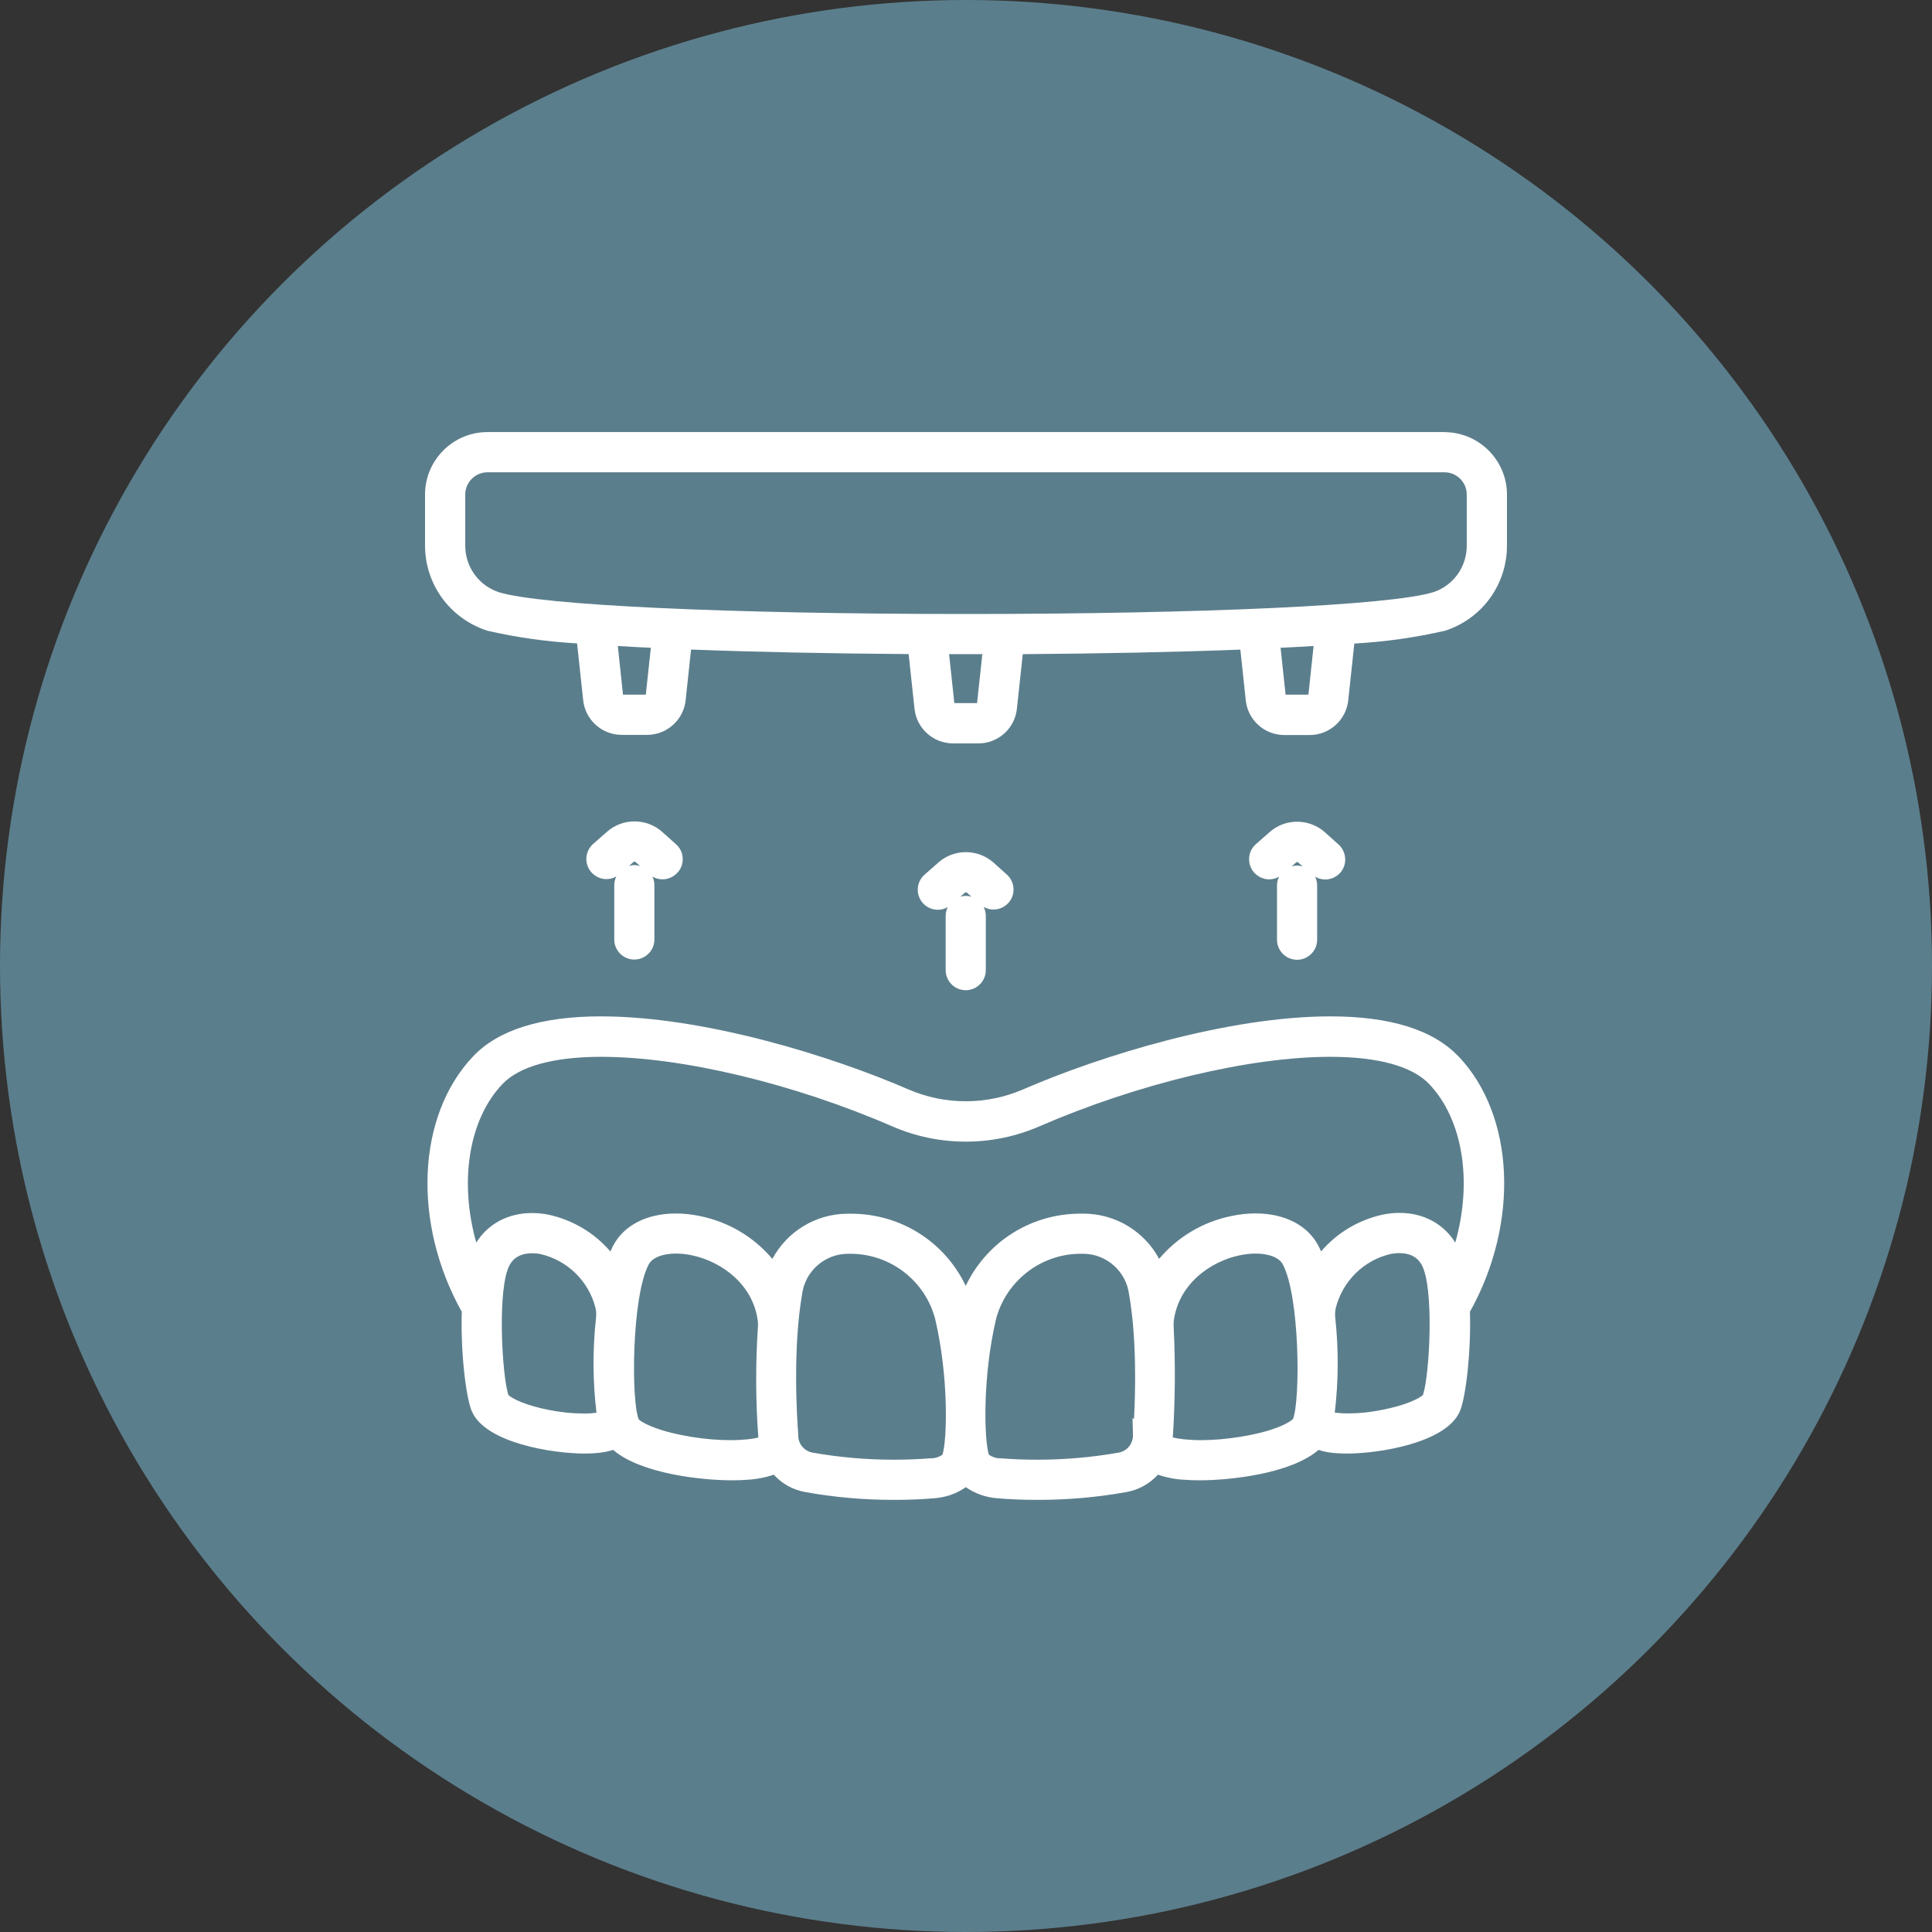
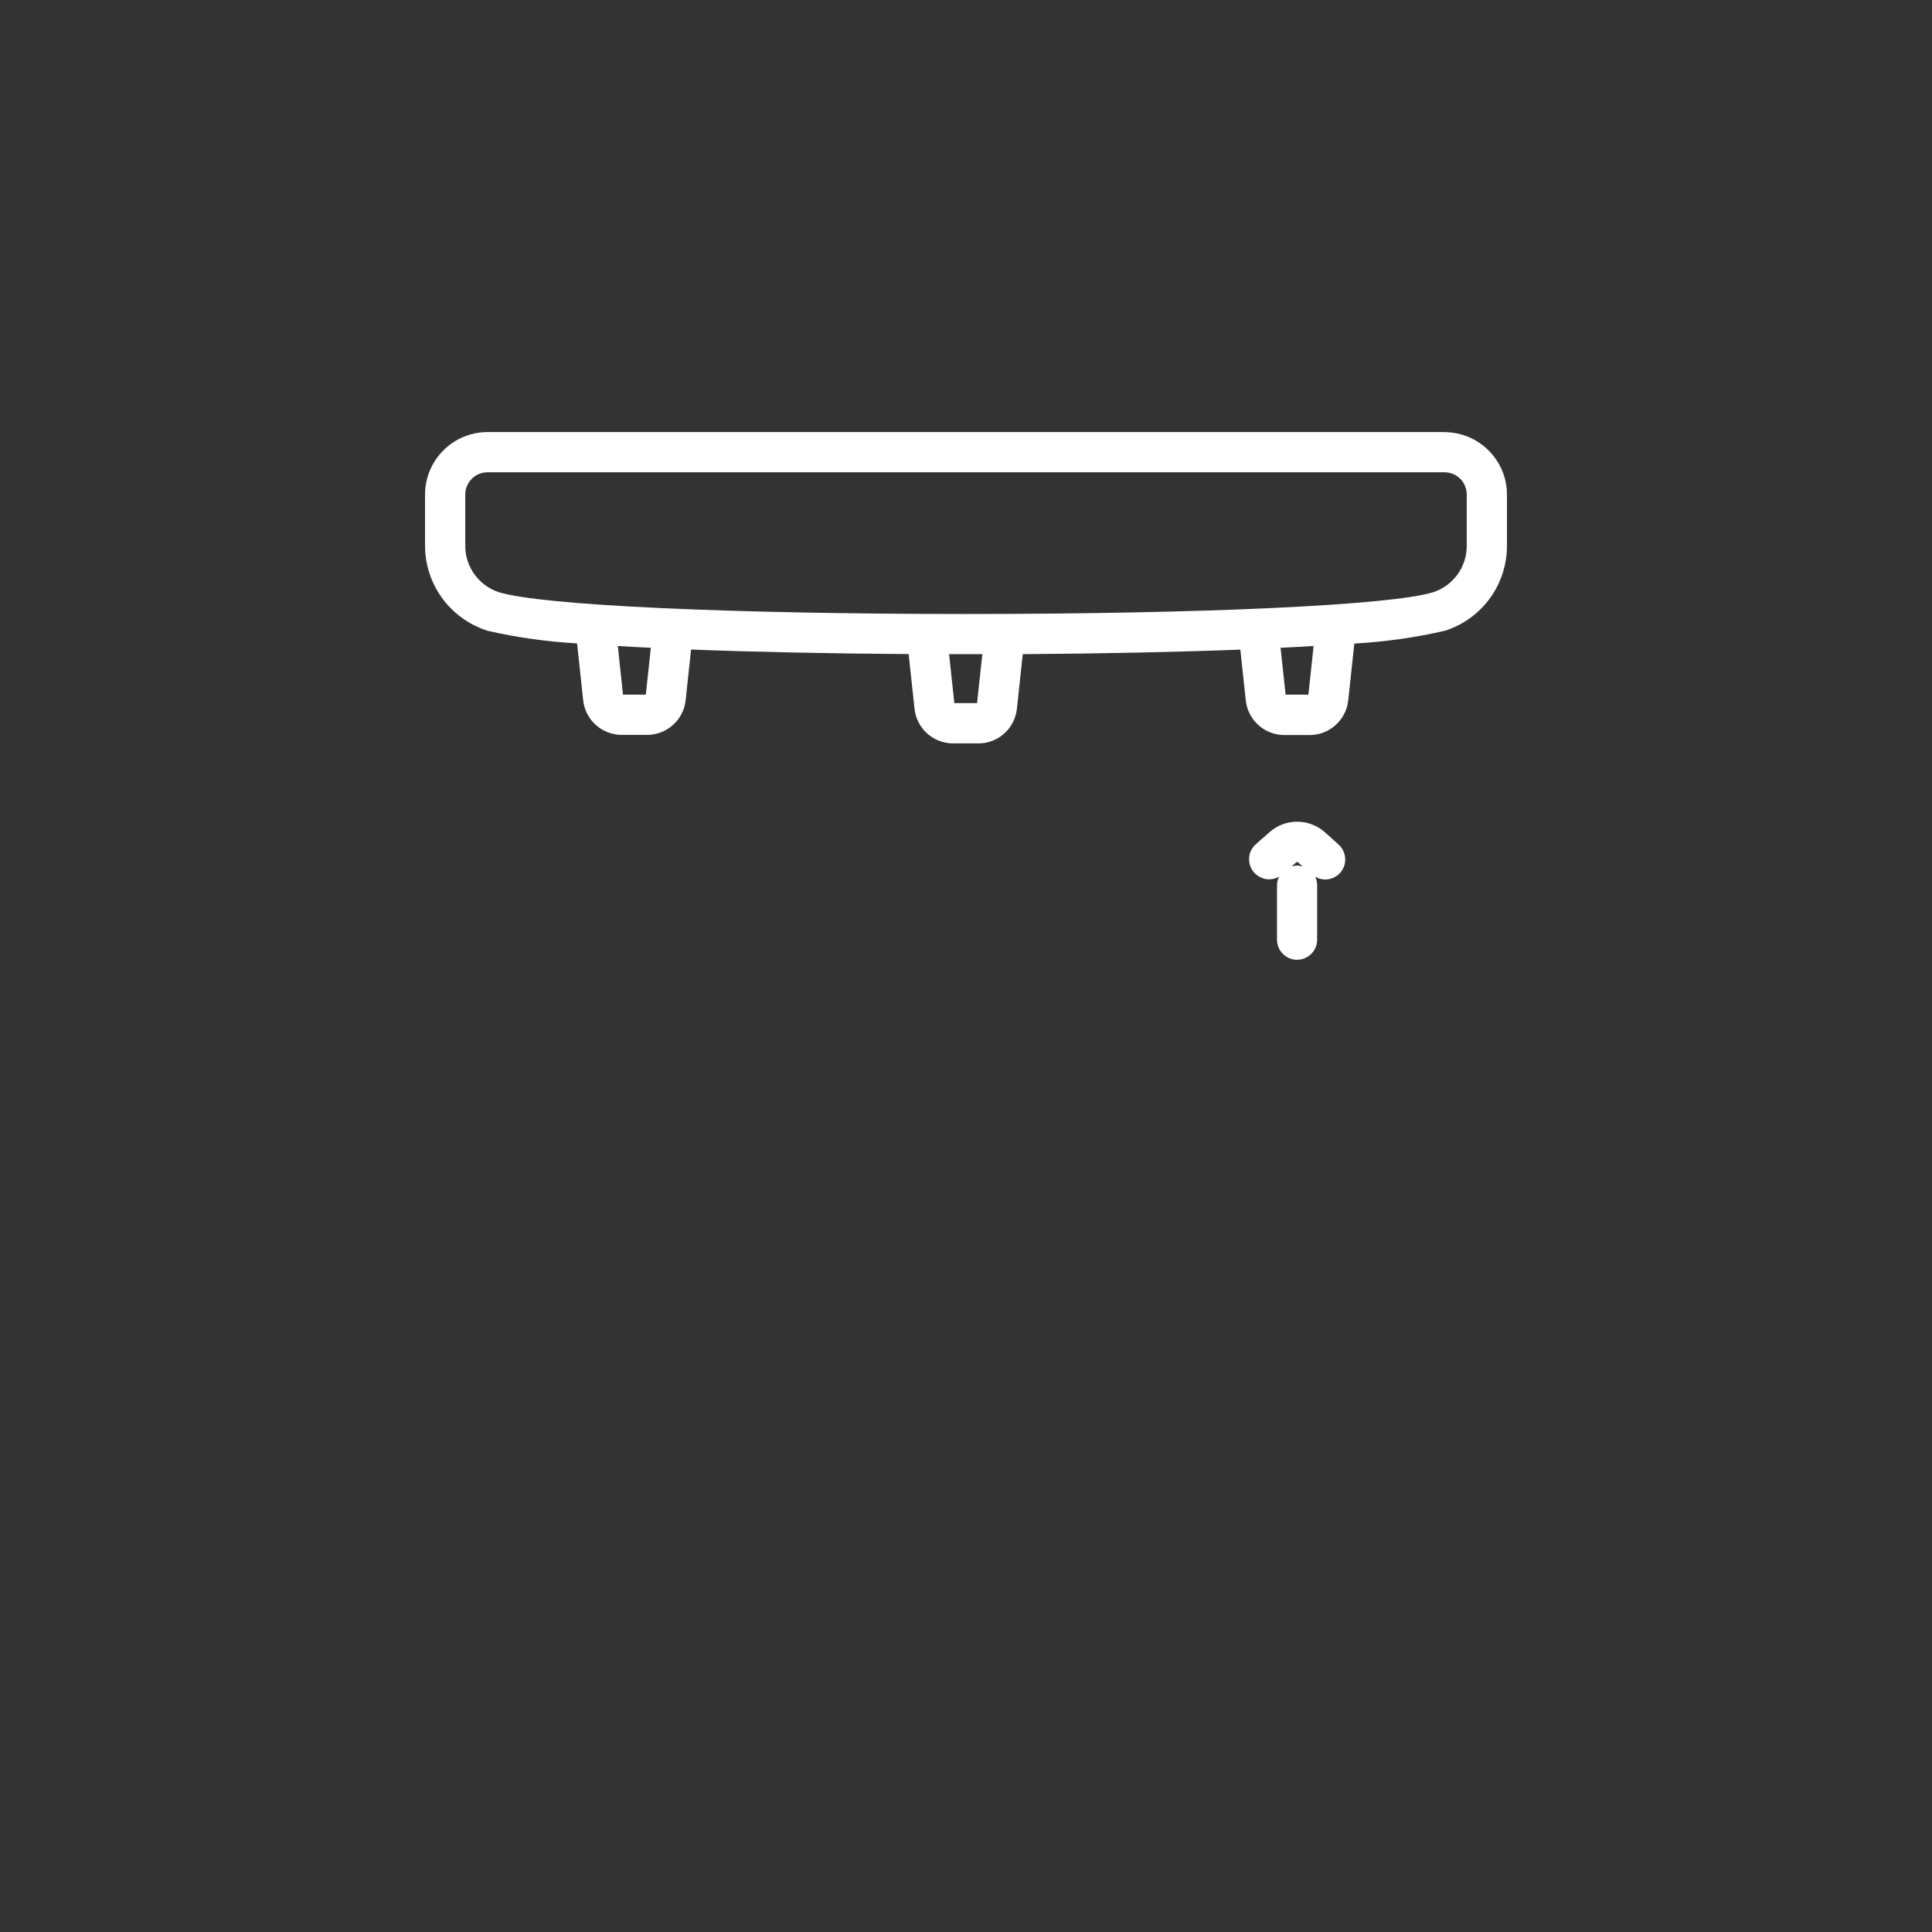
<svg xmlns="http://www.w3.org/2000/svg" width="550" height="550" viewBox="0 0 550 550" fill="none">
  <rect x="0" y="0" width="550" height="550" fill="#333333" stroke="none" />
-   <circle cx="275" cy="275" r="275" fill="#5B7E8C" />
  <g clip-path="url(#clip0_819_30)">
-     <path d="M286.986 257.138C288.04 256.021 288.588 254.566 288.525 253.047C288.483 251.529 287.829 250.095 286.691 249.02L282.875 245.603C280.703 243.663 277.878 242.588 274.969 242.588C272.059 242.588 269.318 243.621 267.168 245.519L263.225 248.977C261.981 250.074 261.265 251.635 261.265 253.279C261.265 256.442 263.837 258.994 266.978 258.994H266.999C267.99 258.994 268.96 258.72 269.803 258.235C269.424 258.994 269.213 259.838 269.213 260.723V276.181C269.213 279.344 271.785 281.895 274.926 281.895C278.068 281.895 280.64 279.323 280.64 276.181V260.723C280.64 259.817 280.408 258.952 280.028 258.193C280.872 258.657 281.842 258.931 282.811 258.931C284.393 258.931 285.911 258.277 286.986 257.117V257.138ZM273.429 255.24L274.716 254.123C274.716 254.123 274.905 254.017 274.99 254.017C275.074 254.017 275.158 254.017 275.264 254.123L276.55 255.283C276.044 255.135 275.496 255.03 274.926 255.03C274.399 255.03 273.914 255.114 273.429 255.262V255.24Z" fill="white" />
    <path d="M381.585 248.409C382.575 247.249 383.06 245.773 382.934 244.234C382.807 242.715 382.112 241.324 380.994 240.354L377.178 236.937C375.007 234.997 372.182 233.922 369.272 233.922C366.363 233.922 363.622 234.955 361.471 236.853L357.529 240.311C356.285 241.408 355.568 242.968 355.589 244.613C355.589 247.755 358.161 250.328 361.324 250.328C362.315 250.328 363.285 250.054 364.128 249.569C363.748 250.328 363.538 251.172 363.538 252.057V267.515C363.538 270.678 366.11 273.229 369.251 273.229C372.392 273.229 374.965 270.657 374.965 267.515V252.057C374.965 251.172 374.754 250.349 374.395 249.59C375.26 250.096 376.251 250.37 377.263 250.37C378.949 250.37 380.53 249.632 381.606 248.367L381.585 248.409ZM367.733 246.617L369.019 245.499C369.019 245.499 369.209 245.394 369.272 245.394C369.335 245.394 369.441 245.394 369.546 245.499L370.832 246.659C370.326 246.511 369.778 246.406 369.23 246.406C368.703 246.406 368.218 246.49 367.733 246.638V246.617Z" fill="white" />
-     <path d="M193.02 248.281C195.044 245.856 194.727 242.25 192.366 240.268L188.55 236.851C186.378 234.911 183.574 233.836 180.644 233.836C177.713 233.836 174.994 234.869 172.822 236.767L168.88 240.226C167.636 241.322 166.919 242.883 166.919 244.548C166.919 247.691 169.491 250.263 172.653 250.263C173.644 250.263 174.614 249.989 175.458 249.504C175.078 250.263 174.867 251.107 174.867 251.992V267.45C174.867 270.613 177.439 273.164 180.581 273.164C183.722 273.164 186.294 270.592 186.294 267.45V251.992C186.294 251.107 186.083 250.284 185.725 249.546C186.589 250.052 187.58 250.327 188.592 250.327C190.279 250.327 191.881 249.588 192.977 248.281H193.02ZM179.084 246.51L180.37 245.371C180.37 245.371 180.56 245.265 180.623 245.265C180.686 245.265 180.791 245.265 180.897 245.371L182.183 246.531C181.677 246.383 181.129 246.278 180.581 246.278C180.054 246.278 179.548 246.383 179.063 246.51H179.084Z" fill="white" />
    <path d="M411.227 123H138.773C128.99 123 121 130.992 121 140.777V155.264C121 166.335 128.042 176.078 138.752 179.557C147.122 181.476 155.702 182.678 164.283 183.163L166.012 199.295C166.602 204.947 171.346 209.206 177.017 209.206H184.185C189.857 209.206 194.6 204.947 195.191 199.316L196.73 184.913C214.861 185.609 236.176 186.052 258.671 186.2L260.337 201.72C260.927 207.372 265.671 211.632 271.342 211.632H278.51C284.182 211.632 288.904 207.372 289.494 201.741L291.16 186.221C313.634 186.073 334.97 185.63 353.102 184.935L354.641 199.337C355.231 204.989 359.954 209.249 365.646 209.249H372.814C378.485 209.249 383.229 204.989 383.819 199.337L385.548 183.205C394.192 182.72 402.836 181.518 411.438 179.536C421.979 176.099 429.021 166.356 429 155.285V140.798C429 131.013 421.01 123.042 411.227 123.021V123ZM183.848 197.756H177.355L175.879 183.901C178.894 184.091 182.035 184.26 185.282 184.407L183.848 197.756ZM278.152 200.16H271.679L270.183 186.221H279.649L278.152 200.16ZM372.477 197.756H365.983L364.55 184.407C367.775 184.26 370.917 184.091 373.953 183.901L372.477 197.756ZM417.552 155.285C417.594 161.358 413.736 166.715 408.001 168.592C396.026 172.303 342.56 174.791 274.926 174.791C207.292 174.791 153.974 172.303 142.02 168.592C136.264 166.694 132.406 161.337 132.448 155.264V140.777C132.448 137.297 135.294 134.451 138.773 134.451H411.227C414.706 134.451 417.552 137.297 417.552 140.777V155.285Z" fill="white" />
-     <path d="M415.212 300.769C408.044 293.178 395.773 289.34 378.76 289.34C349.539 289.34 313.36 300.537 291.244 310.132C286.058 312.368 280.555 313.506 274.926 313.506C269.276 313.506 263.795 312.368 258.608 310.132C236.492 300.537 200.314 289.34 171.093 289.34C154.079 289.34 141.809 293.178 134.641 300.769C118.639 317.682 117.332 348.153 131.457 373.438C131.099 384.909 132.638 397.731 134.282 401.674C138.098 410.847 157.558 413.799 166.392 413.799C167.467 413.799 168.479 413.757 169.343 413.694C171.114 413.588 172.864 413.272 174.572 412.766C182.436 419.577 199.871 421.412 208.347 421.412C209.865 421.412 211.298 421.37 212.563 421.264C215.198 421.138 217.792 420.653 220.279 419.809C222.641 422.424 225.782 424.153 229.282 424.765C237.483 426.241 245.853 426.979 254.181 426.979H254.771C258.608 426.979 262.319 426.832 265.776 426.536C269.107 426.325 272.249 425.25 274.947 423.373C277.667 425.25 280.787 426.325 284.076 426.536C287.576 426.832 291.308 426.979 295.124 426.979H295.714C304.042 426.979 312.433 426.241 320.613 424.765C324.134 424.153 327.275 422.403 329.636 419.809C332.124 420.653 334.696 421.159 337.29 421.264C338.618 421.37 340.051 421.412 341.569 421.412C350.045 421.412 367.48 419.577 375.344 412.766C377.031 413.293 378.781 413.61 380.531 413.694C381.458 413.757 382.449 413.799 383.524 413.799C392.358 413.799 411.818 410.826 415.634 401.674C417.278 397.709 418.817 384.888 418.459 373.438C432.563 348.153 431.256 317.661 415.254 300.769H415.212ZM166.012 402.391C163.545 402.391 159.603 402.159 154.669 401.041L154.185 400.936C147.986 399.481 145.309 397.688 144.761 397.161C142.968 392.311 141.387 366.457 145.182 359.941C146.405 357.854 148.513 356.778 151.465 356.778C152.456 356.778 153.32 356.905 153.784 356.989C161.521 358.76 167.551 364.644 169.512 372.278C169.744 373.269 169.786 374.281 169.659 375.314C168.69 384.234 168.732 393.26 169.807 402.18C168.858 402.307 167.572 402.412 165.991 402.412L166.012 402.391ZM207.925 409.982C204.509 409.982 200.883 409.687 197.109 409.097L196.667 409.012C186.188 407.304 182.246 404.563 181.845 404.078C179.653 398.975 179.8 369.178 184.67 359.962C185.704 358.022 188.592 356.863 192.429 356.863C193.884 356.863 195.444 357.031 197.025 357.369C205.416 359.14 214.461 365.656 215.747 376.179C215.81 376.769 215.81 377.381 215.747 378.035C215.072 388.347 215.114 398.806 215.873 409.118C215.873 409.16 215.873 409.202 215.873 409.244C214.313 409.624 211.635 409.982 207.925 409.982ZM268.306 414.095C267.379 414.769 266.24 415.149 265.081 415.149H264.807C261.391 415.423 257.912 415.55 254.476 415.55C246.717 415.55 238.917 414.875 231.306 413.525C228.881 413.082 227.174 410.953 227.237 408.485V408.274C226.815 402.792 225.698 383.749 228.333 368.461C229.176 361.881 234.806 356.926 241.426 356.926H242.121C253.422 356.926 263.352 364.56 266.219 375.462C270.162 392.269 269.613 409.982 268.306 414.116V414.095ZM322.827 404.015L322.405 403.656L322.532 408.485C322.595 410.953 320.887 413.082 318.484 413.525C310.852 414.875 303.072 415.55 295.335 415.55C291.898 415.55 288.398 415.423 284.962 415.149H284.688C283.549 415.149 282.432 414.769 281.504 414.116C280.197 410.025 279.628 392.29 283.549 375.504C286.395 364.728 296.178 357.073 307.289 356.926H308.343C314.963 356.926 320.592 361.881 321.435 368.545C323.607 380.966 323.248 395.98 322.827 404.036V404.015ZM368.092 403.909C367.607 404.584 363.643 407.325 353.186 409.012C349.265 409.645 345.47 409.982 341.928 409.982C338.133 409.982 335.413 409.603 333.874 409.202C334.549 398.848 334.633 388.368 334.127 377.971C334.085 377.381 334.085 376.79 334.127 376.221C335.392 365.677 344.437 359.161 352.849 357.369C354.43 357.031 355.99 356.863 357.445 356.863C361.282 356.863 364.191 358.022 365.203 359.962C370.01 369.093 370.221 398.279 368.113 403.909H368.092ZM405.155 396.908L405.071 397.119C404.481 397.709 401.782 399.46 395.626 400.894C390.482 402.117 386.349 402.37 383.777 402.37C382.196 402.37 380.931 402.264 379.982 402.138C381.037 393.239 381.1 384.213 380.13 375.251C380.003 374.239 380.067 373.227 380.278 372.299C382.259 364.623 388.289 358.739 395.942 356.968C396.49 356.863 397.355 356.736 398.346 356.736C401.297 356.736 403.405 357.79 404.628 359.899C408.402 366.31 406.926 391.531 405.155 396.887V396.908ZM414.263 353.721C410.932 348.364 405.198 345.285 398.43 345.285C396.933 345.285 395.373 345.433 393.771 345.749C386.813 347.247 380.657 350.916 376.082 356.251C375.85 355.703 375.597 355.176 375.323 354.648C372.245 348.786 365.709 345.433 357.403 345.433C355.147 345.433 352.807 345.686 350.466 346.192C342.392 347.858 335.245 352.139 329.974 358.36C325.778 350.536 317.535 345.496 308.469 345.496H307.647C293.437 345.496 280.893 353.552 274.926 366.057C268.981 353.573 256.458 345.517 242.269 345.517H241.362C232.297 345.517 224.074 350.557 219.879 358.381C214.608 352.16 207.461 347.879 199.386 346.213C197.025 345.707 194.685 345.454 192.429 345.454C184.122 345.454 177.587 348.807 174.508 354.691C174.256 355.218 174.003 355.745 173.771 356.272C169.196 350.958 163.039 347.268 156.04 345.77C154.48 345.475 152.92 345.328 151.423 345.328C144.676 345.328 138.942 348.364 135.589 353.742C130.677 336.386 133.418 318.778 142.968 308.677C147.796 303.553 157.558 300.854 171.156 300.854C194.116 300.854 225.888 308.445 254.075 320.676C260.695 323.544 267.737 324.999 274.947 324.999C282.158 324.999 289.199 323.544 295.819 320.676C324.007 308.445 355.779 300.854 378.738 300.854C392.337 300.854 402.098 303.553 406.926 308.677C416.477 318.778 419.218 336.365 414.284 353.742L414.263 353.721Z" fill="white" />
  </g>
  <defs>
    <clipPath id="clip0_819_30">
      <rect width="308" height="304" fill="white" transform="translate(121 123)" />
    </clipPath>
  </defs>
</svg>